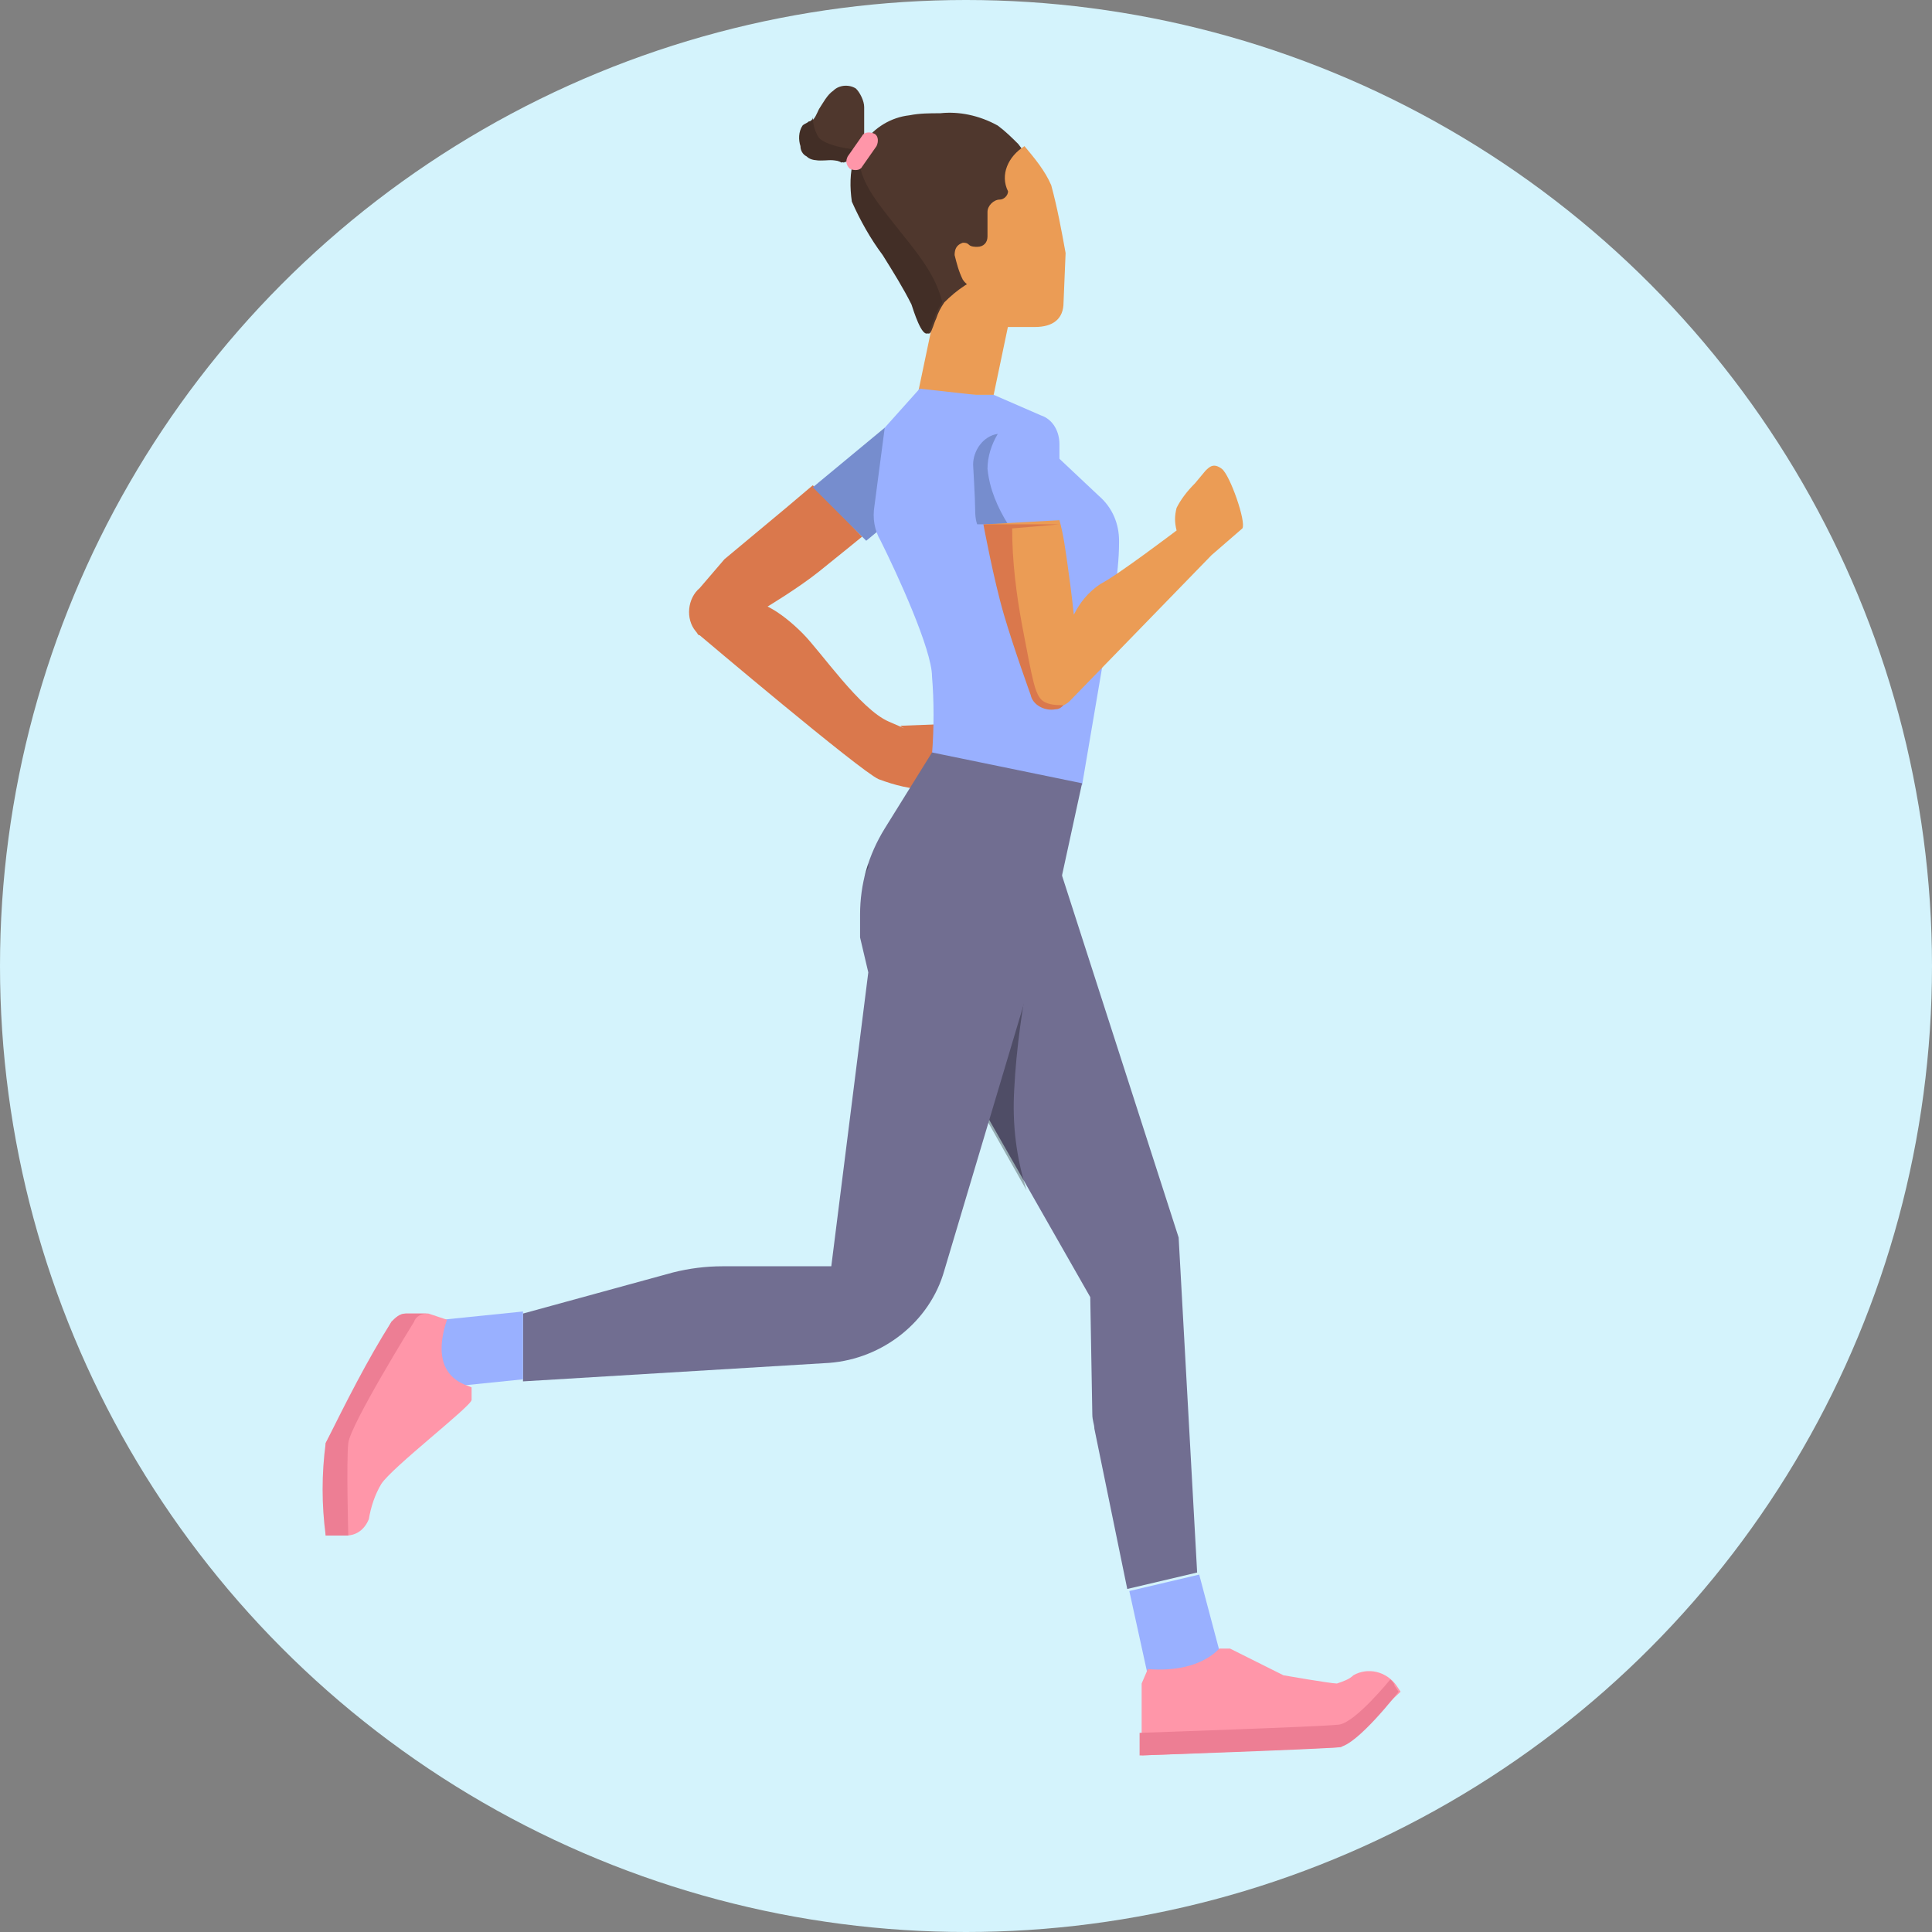
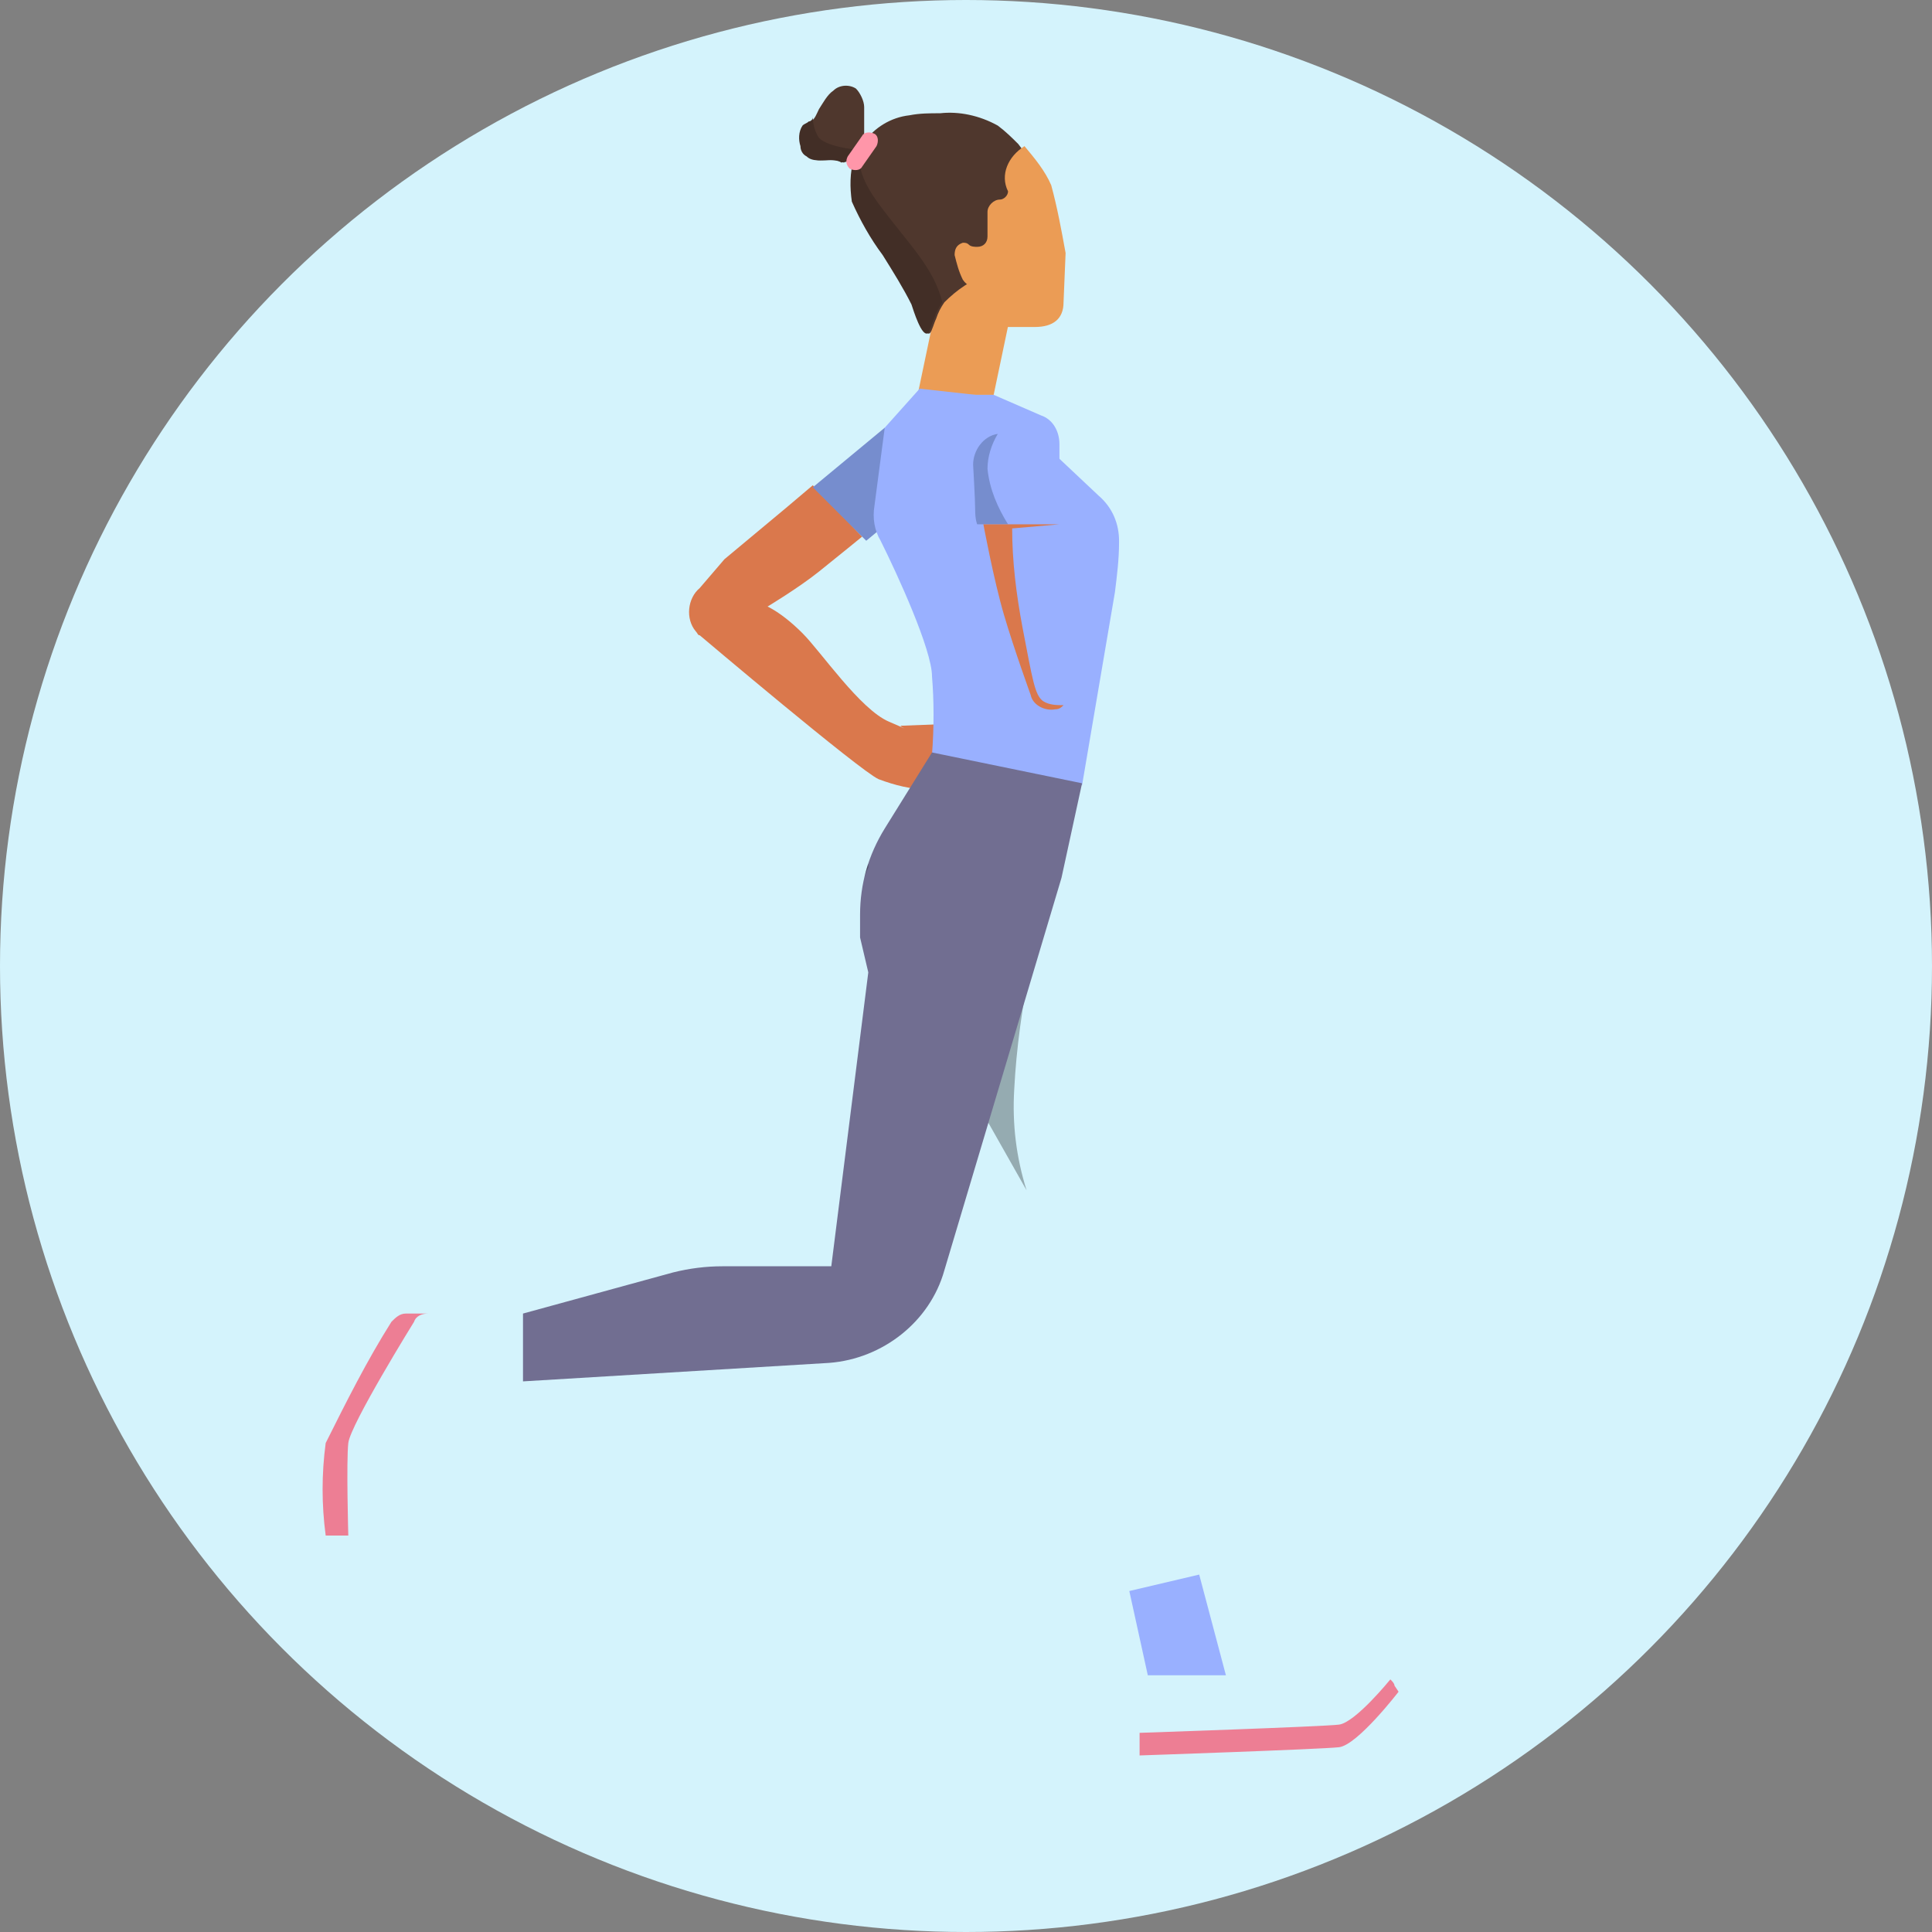
<svg xmlns="http://www.w3.org/2000/svg" version="1.1" id="Layer_1" x="0px" y="0px" viewBox="0 0 94 94" style="enable-background:new 0 0 94 94;" xml:space="preserve">
  <rect x="0" y="0" width="94" height="94" fill="#808080" stroke="none" />
  <style type="text/css">
	.st0{fill:#D4F3FC;}
	.st1{fill:#716E91;}
	.st2{fill:#99B0FF;}
	.st3{fill:#FF96A9;}
	.st4{fill:#ED7E94;}
	.st5{fill:#DA784C;}
	.st6{fill:#768DCE;}
	.st7{fill:#EB9C55;}
	.st8{fill:#4F372D;}
	.st9{fill:#422E26;}
	.st10{opacity:0.3;}
</style>
  <g id="Group_28270" transform="translate(-738 -3297)">
    <circle id="Ellipse_4530" class="st0" cx="785" cy="3344" r="47" />
    <g id="Group_26569" transform="translate(1807.346 3933.41)">
      <g id="Group_26568">
        <g id="Group_26550">
-           <path id="Path_55872" class="st1" d="M-1017.8-594.2l5.8,18l0.9,16.3l-3.4,0.8l-1.6-7.8c0-0.2-0.1-0.4-0.1-0.7l-0.1-5.7      l-6.1-10.7L-1017.8-594.2z" />
-         </g>
+           </g>
        <g id="Group_26551">
          <path id="Path_55873" class="st2" d="M-1014.4-559l0.9,4.1h3.8l-1.3-4.9L-1014.4-559z" />
        </g>
        <g id="Group_26552">
-           <path id="Path_55874" class="st3" d="M-1013.5-555.2l-0.3,0.7v3.5l9.7-0.4l2.9-2.7l-0.2-0.3c-0.5-0.7-1.4-0.9-2.1-0.5      c-0.2,0.2-0.5,0.3-0.8,0.4c-0.3,0-2.6-0.4-2.6-0.4l-2.6-1.3h-0.5C-1010-556.3-1010.8-555-1013.5-555.2z" />
-         </g>
+           </g>
        <g id="Group_26553">
          <path id="Path_55875" class="st4" d="M-1001.7-554.7c0,0-1.7,2.1-2.5,2.2s-9.7,0.4-9.7,0.4v1.1c0,0,8.8-0.3,9.7-0.4      s2.9-2.7,2.9-2.7l-0.2-0.3C-1001.5-554.5-1001.6-554.6-1001.7-554.7z" />
        </g>
        <g id="Group_26554">
          <path id="Path_55876" class="st5" d="M-1029.8-612.8l-1.3,1.1l-3,2.5l-1.2,1.4c-0.6,0.5-0.7,1.5-0.2,2.1      c0.1,0.1,0.1,0.2,0.2,0.2c0,0,7.8,6.6,8.7,7c0.8,0.3,1.6,0.5,2.4,0.5l1.3-2.1v-1.1l-2.6,0.1c-0.2,0,0.8,0.4-0.6-0.2      s-3.3-3.4-4.2-4.3c-0.5-0.5-1.1-1-1.7-1.3c0,0,1.5-0.9,2.5-1.7s2.1-1.7,2.1-1.7L-1029.8-612.8z" />
        </g>
        <g id="Group_26555">
          <path id="Path_55877" class="st6" d="M-1026.3-615.6l-3.5,2.9l2.6,2.6l2.9-2.4L-1026.3-615.6z" />
        </g>
        <g id="Group_26556">
          <path id="Path_55878" class="st7" d="M-1021-617.2h-3.7l1.3-6.2h3.7L-1021-617.2z" />
        </g>
        <path id="Path_55879" class="st8" d="M-1019.5-629L-1019.5-629l-0.3-0.4c-0.3-0.3-0.6-0.6-1-0.9c-0.9-0.5-1.9-0.7-2.8-0.6     c-0.5,0-1,0-1.5,0.1c-0.9,0.1-1.7,0.6-2.2,1.3c0,0,0,0,0,0.1c0-0.3,0-0.5,0-0.8s0-0.7,0-1s-0.2-0.7-0.4-0.9     c-0.3-0.2-0.8-0.2-1.1,0.1c-0.3,0.2-0.5,0.6-0.7,0.9c-0.1,0.2-0.2,0.5-0.4,0.6c-0.1,0.1-0.2,0.1-0.3,0.2c-0.2,0.3-0.2,0.7-0.1,1     c0,0.2,0.1,0.4,0.3,0.5c0.4,0.4,1.2,0,1.7,0.3l0.3-0.1c0.1,0,0.2,0,0.3-0.1c-0.2,0.7-0.2,1.4-0.1,2.1c0.4,0.9,0.9,1.8,1.5,2.6     c0.5,0.8,1,1.6,1.4,2.4c0.1,0.3,0.5,1.6,0.8,1.4c0.1-0.1,0.2-0.5,0.3-0.7c0.1-0.3,0.2-0.5,0.4-0.8c0.6-0.6,1.3-1.1,2.2-1.4     c0.3-0.1,0.5-0.2,0.7-0.5s0.3-0.5,0.4-0.8c0.4-0.8,0.7-1.5,0.9-2.4C-1019.2-627.4-1019.2-628.2-1019.5-629z" />
        <path id="Path_55880" class="st9" d="M-1027.4-629.1c0,0-1.6-0.1-2.1-0.6c-0.2-0.3-0.3-0.7-0.3-1c0,0.1-0.1,0.2-0.2,0.2     c-0.1,0.1-0.2,0.1-0.3,0.2c-0.2,0.3-0.2,0.7-0.1,1c0,0.2,0.1,0.4,0.3,0.5c0.4,0.4,1.2,0,1.7,0.3l0.3-0.1c0.1,0,0.2,0,0.3-0.1     c-0.2,0.7-0.2,1.4-0.1,2.1c0.4,0.9,0.9,1.8,1.5,2.6c0.5,0.8,1,1.6,1.4,2.4c0.1,0.3,0.5,1.6,0.8,1.4c0.1-0.1,0.2-0.5,0.3-0.7     c0.1-0.3,0.2-0.5,0.4-0.8c-0.4-1.7-1.7-2.9-3.1-4.8S-1027.4-629.1-1027.4-629.1z" />
        <g id="Group_26557">
          <path id="Path_55881" class="st7" d="M-1019.5-629.3c0.5,0.6,1,1.2,1.3,1.9c0.3,1.1,0.5,2.2,0.7,3.3l-0.1,2.4      c0,0.8-0.5,1.2-1.4,1.2h-1.4c-0.4,0-0.8-0.4-0.8-0.8v-1c0,0-0.9,0.1-1.3-0.5c-0.2-0.4-0.3-0.8-0.4-1.2c0-0.3,0.1-0.5,0.4-0.6      c0.1,0,0.2,0,0.3,0.1s0.3,0.1,0.4,0.1c0.3,0,0.5-0.2,0.5-0.5l0,0v-1.2c0-0.3,0.3-0.6,0.6-0.6l0,0c0.2,0,0.4-0.2,0.4-0.4l0,0      C-1020.7-627.9-1020.3-628.8-1019.5-629.3z" />
        </g>
        <g id="Group_26558">
          <path id="Path_55882" class="st2" d="M-1024.6-617.5l-1.7,1.9l-0.5,3.8c-0.1,0.6,0,1.2,0.3,1.7c0.8,1.6,2.5,5.3,2.5,6.6      c0.1,1.2,0.1,2.5,0,3.8l7.3,1.5l1.6-9.4c0.1-0.8,0.2-1.6,0.2-2.4v-0.1c0-0.8-0.3-1.6-1-2.2l-5.1-4.8L-1024.6-617.5z" />
        </g>
        <g id="Group_26559" class="st10">
          <path id="Path_55883" d="M-1017.8-594.2l-4.6,10.4l3,5.3c-0.5-1.6-0.7-3.2-0.6-4.9c0.1-2,0.4-4.1,0.8-6.1L-1017.8-594.2z" />
        </g>
        <g id="Group_26560">
-           <path id="Path_55884" class="st1" d="M-1024-599.8l-2.3,3.7c-0.8,1.3-1.2,2.7-1.2,4.2v1.1l0.4,1.7l-1.8,14.3h-5.3      c-0.8,0-1.6,0.1-2.4,0.3l-7.3,2v3.3l14.9-0.9c2.6-0.2,4.9-2,5.6-4.5l5.7-19.1l1-4.6L-1024-599.8z" />
+           <path id="Path_55884" class="st1" d="M-1024-599.8l-2.3,3.7c-0.8,1.3-1.2,2.7-1.2,4.2v1.1l0.4,1.7l-1.8,14.3h-5.3      c-0.8,0-1.6,0.1-2.4,0.3l-7.3,2v3.3l14.9-0.9c2.6-0.2,4.9-2,5.6-4.5l5.7-19.1l1-4.6z" />
        </g>
-         <path id="Path_55885" class="st2" d="M-1048.8-572.1v3.3l4.9-0.5v-3.3L-1048.8-572.1z" />
        <g id="Group_26561">
-           <path id="Path_55886" class="st3" d="M-1047.6-572.2l-0.9-0.3h-1.1c-0.3,0-0.5,0.2-0.7,0.4l-3.2,5.9v4.5h1      c0.5,0,0.9-0.3,1.1-0.8c0.1-0.6,0.3-1.2,0.6-1.7c0.5-0.8,4.4-3.8,4.4-4.1v-0.6C-1046.4-569-1048.6-569.2-1047.6-572.2z" />
-         </g>
+           </g>
        <g id="Group_26562">
          <path id="Path_55887" class="st4" d="M-1052.4-566.2c0.1-0.9,3.2-5.9,3.2-5.9c0.1-0.3,0.4-0.4,0.7-0.4h-1.1      c-0.3,0-0.5,0.2-0.7,0.4c-1.2,1.9-2.2,3.9-3.2,5.9c-0.2,1.5-0.2,3,0,4.5h1c0,0,0,0,0.1,0      C-1052.4-561.7-1052.5-565.3-1052.4-566.2z" />
        </g>
        <g id="Group_26564">
          <g id="Group_26563" class="st10">
            <path id="Path_55888" d="M-1027.1-594.2c0-0.1,0-0.1,0-0.2c-0.1,0.3-0.2,0.6-0.2,0.9C-1027.3-593.8-1027.2-594-1027.1-594.2z" />
          </g>
        </g>
        <g id="Group_26565">
          <path id="Path_55889" class="st2" d="M-1021-617.2l2.3,1c0.6,0.2,0.9,0.8,0.9,1.4v3.9h-3.7v-3.6l-1.5-2.7L-1021-617.2z" />
        </g>
        <path id="Path_55890" class="st6" d="M-1022-613.8c0,0,0.1,1.7,0.1,2.2s0.1,0.7,0.1,0.7h1.5c-0.5-0.8-0.9-1.7-1-2.7     c0-0.6,0.2-1.2,0.5-1.7C-1021.5-615.2-1022-614.5-1022-613.8z" />
        <g id="Group_26566">
-           <path id="Path_55891" class="st7" d="M-1021.4-610.9c0,0,0.5,2.7,1,4.4s1.3,3.9,1.3,3.9c0.2,0.7,1.3,0.8,1.8,0.3l6.9-7.1      l1.5-1.3c0.2-0.3-0.6-2.6-1-2.9s-0.6-0.1-0.8,0.1l-0.5,0.6c-0.4,0.4-0.7,0.8-0.9,1.2c-0.1,0.4-0.1,0.7,0,1.1      c0,0-2.9,2.2-3.7,2.6c-0.6,0.4-1,0.9-1.3,1.5c0,0-0.1-1-0.3-2.4c-0.1-0.7-0.2-1.5-0.4-2.2L-1021.4-610.9z" />
-         </g>
+           </g>
        <path id="Path_55892" class="st5" d="M-1018.6-602.3c-0.4-0.3-0.5-1-1-3.6c-0.3-1.6-0.5-3.2-0.5-4.8l2.3-0.2h-3.7     c0,0,0.5,2.7,1,4.4s1.3,3.9,1.3,3.9c0.1,0.5,0.7,0.8,1.2,0.7c0.2,0,0.3-0.1,0.4-0.2C-1017.9-602.1-1018.3-602.1-1018.6-602.3z" />
        <g id="Group_26567">
          <path id="Rectangle_2019" class="st3" d="M-1028.1-628.8l0.7-1c0.1-0.2,0.4-0.2,0.6-0.1l0,0l0,0c0.2,0.1,0.2,0.4,0.1,0.6l0,0      l-0.7,1c-0.1,0.2-0.4,0.2-0.6,0.1l0,0C-1028.2-628.4-1028.2-628.6-1028.1-628.8L-1028.1-628.8z" />
        </g>
      </g>
    </g>
  </g>
</svg>